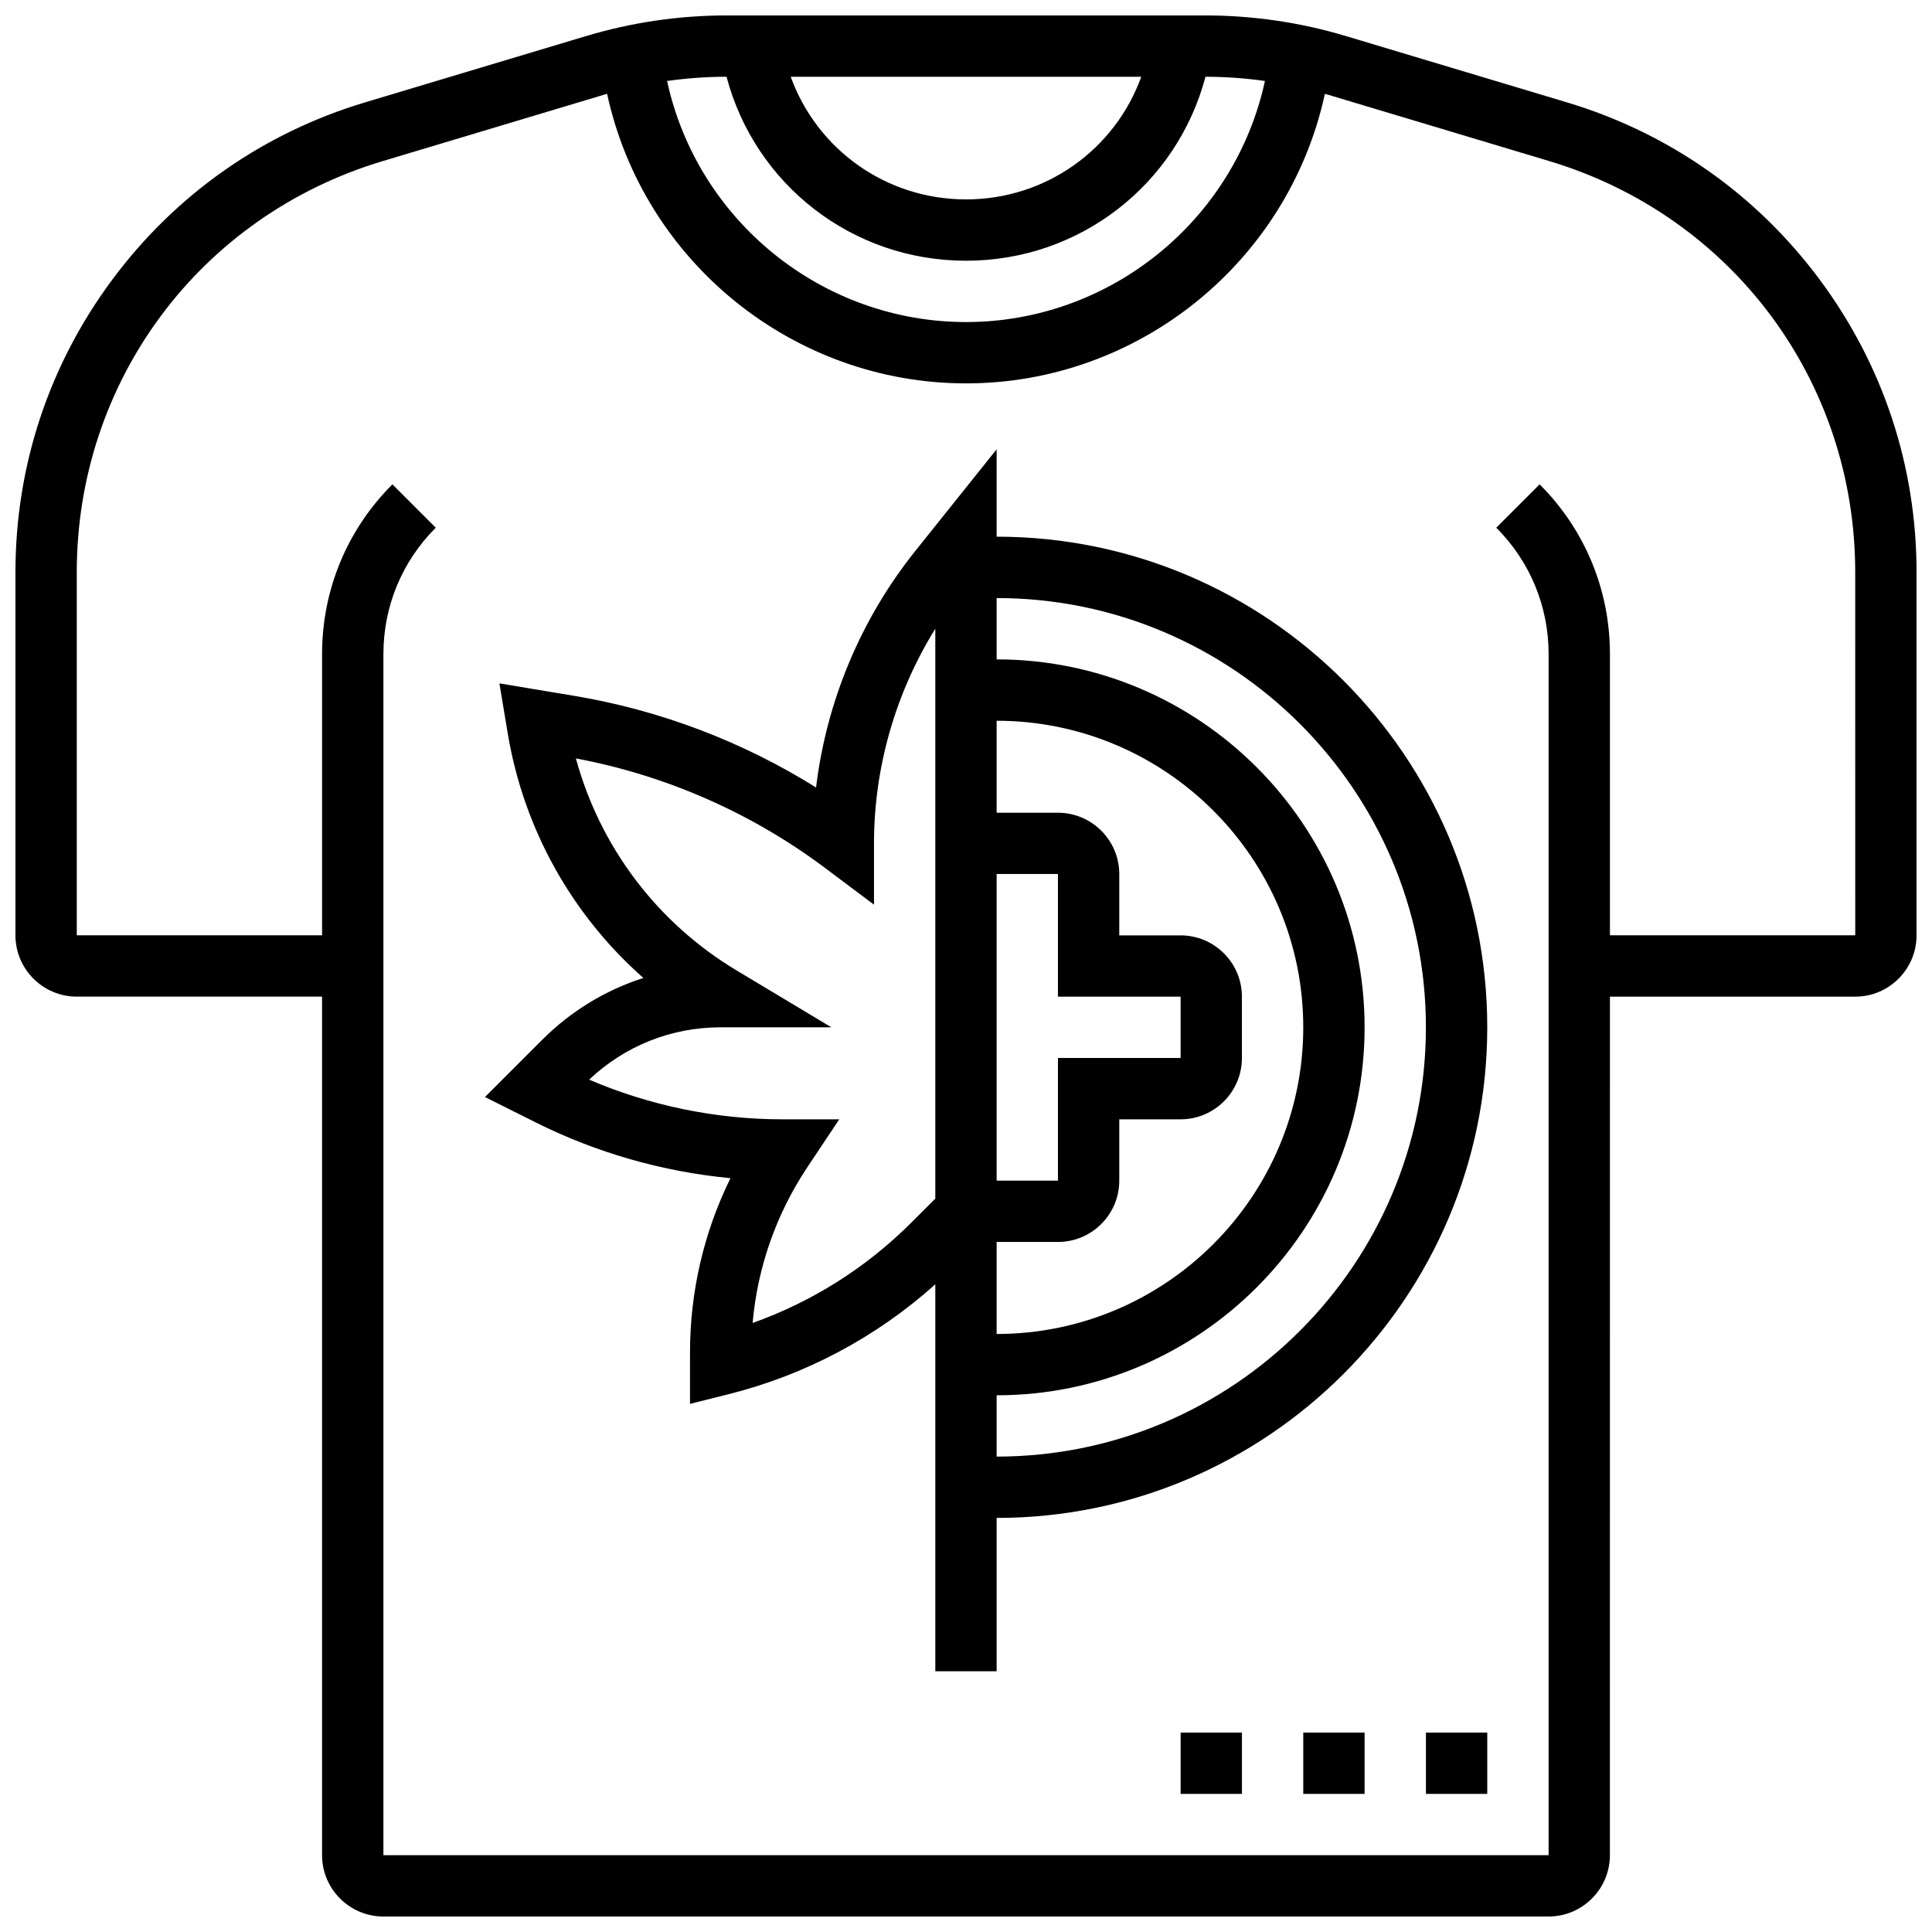
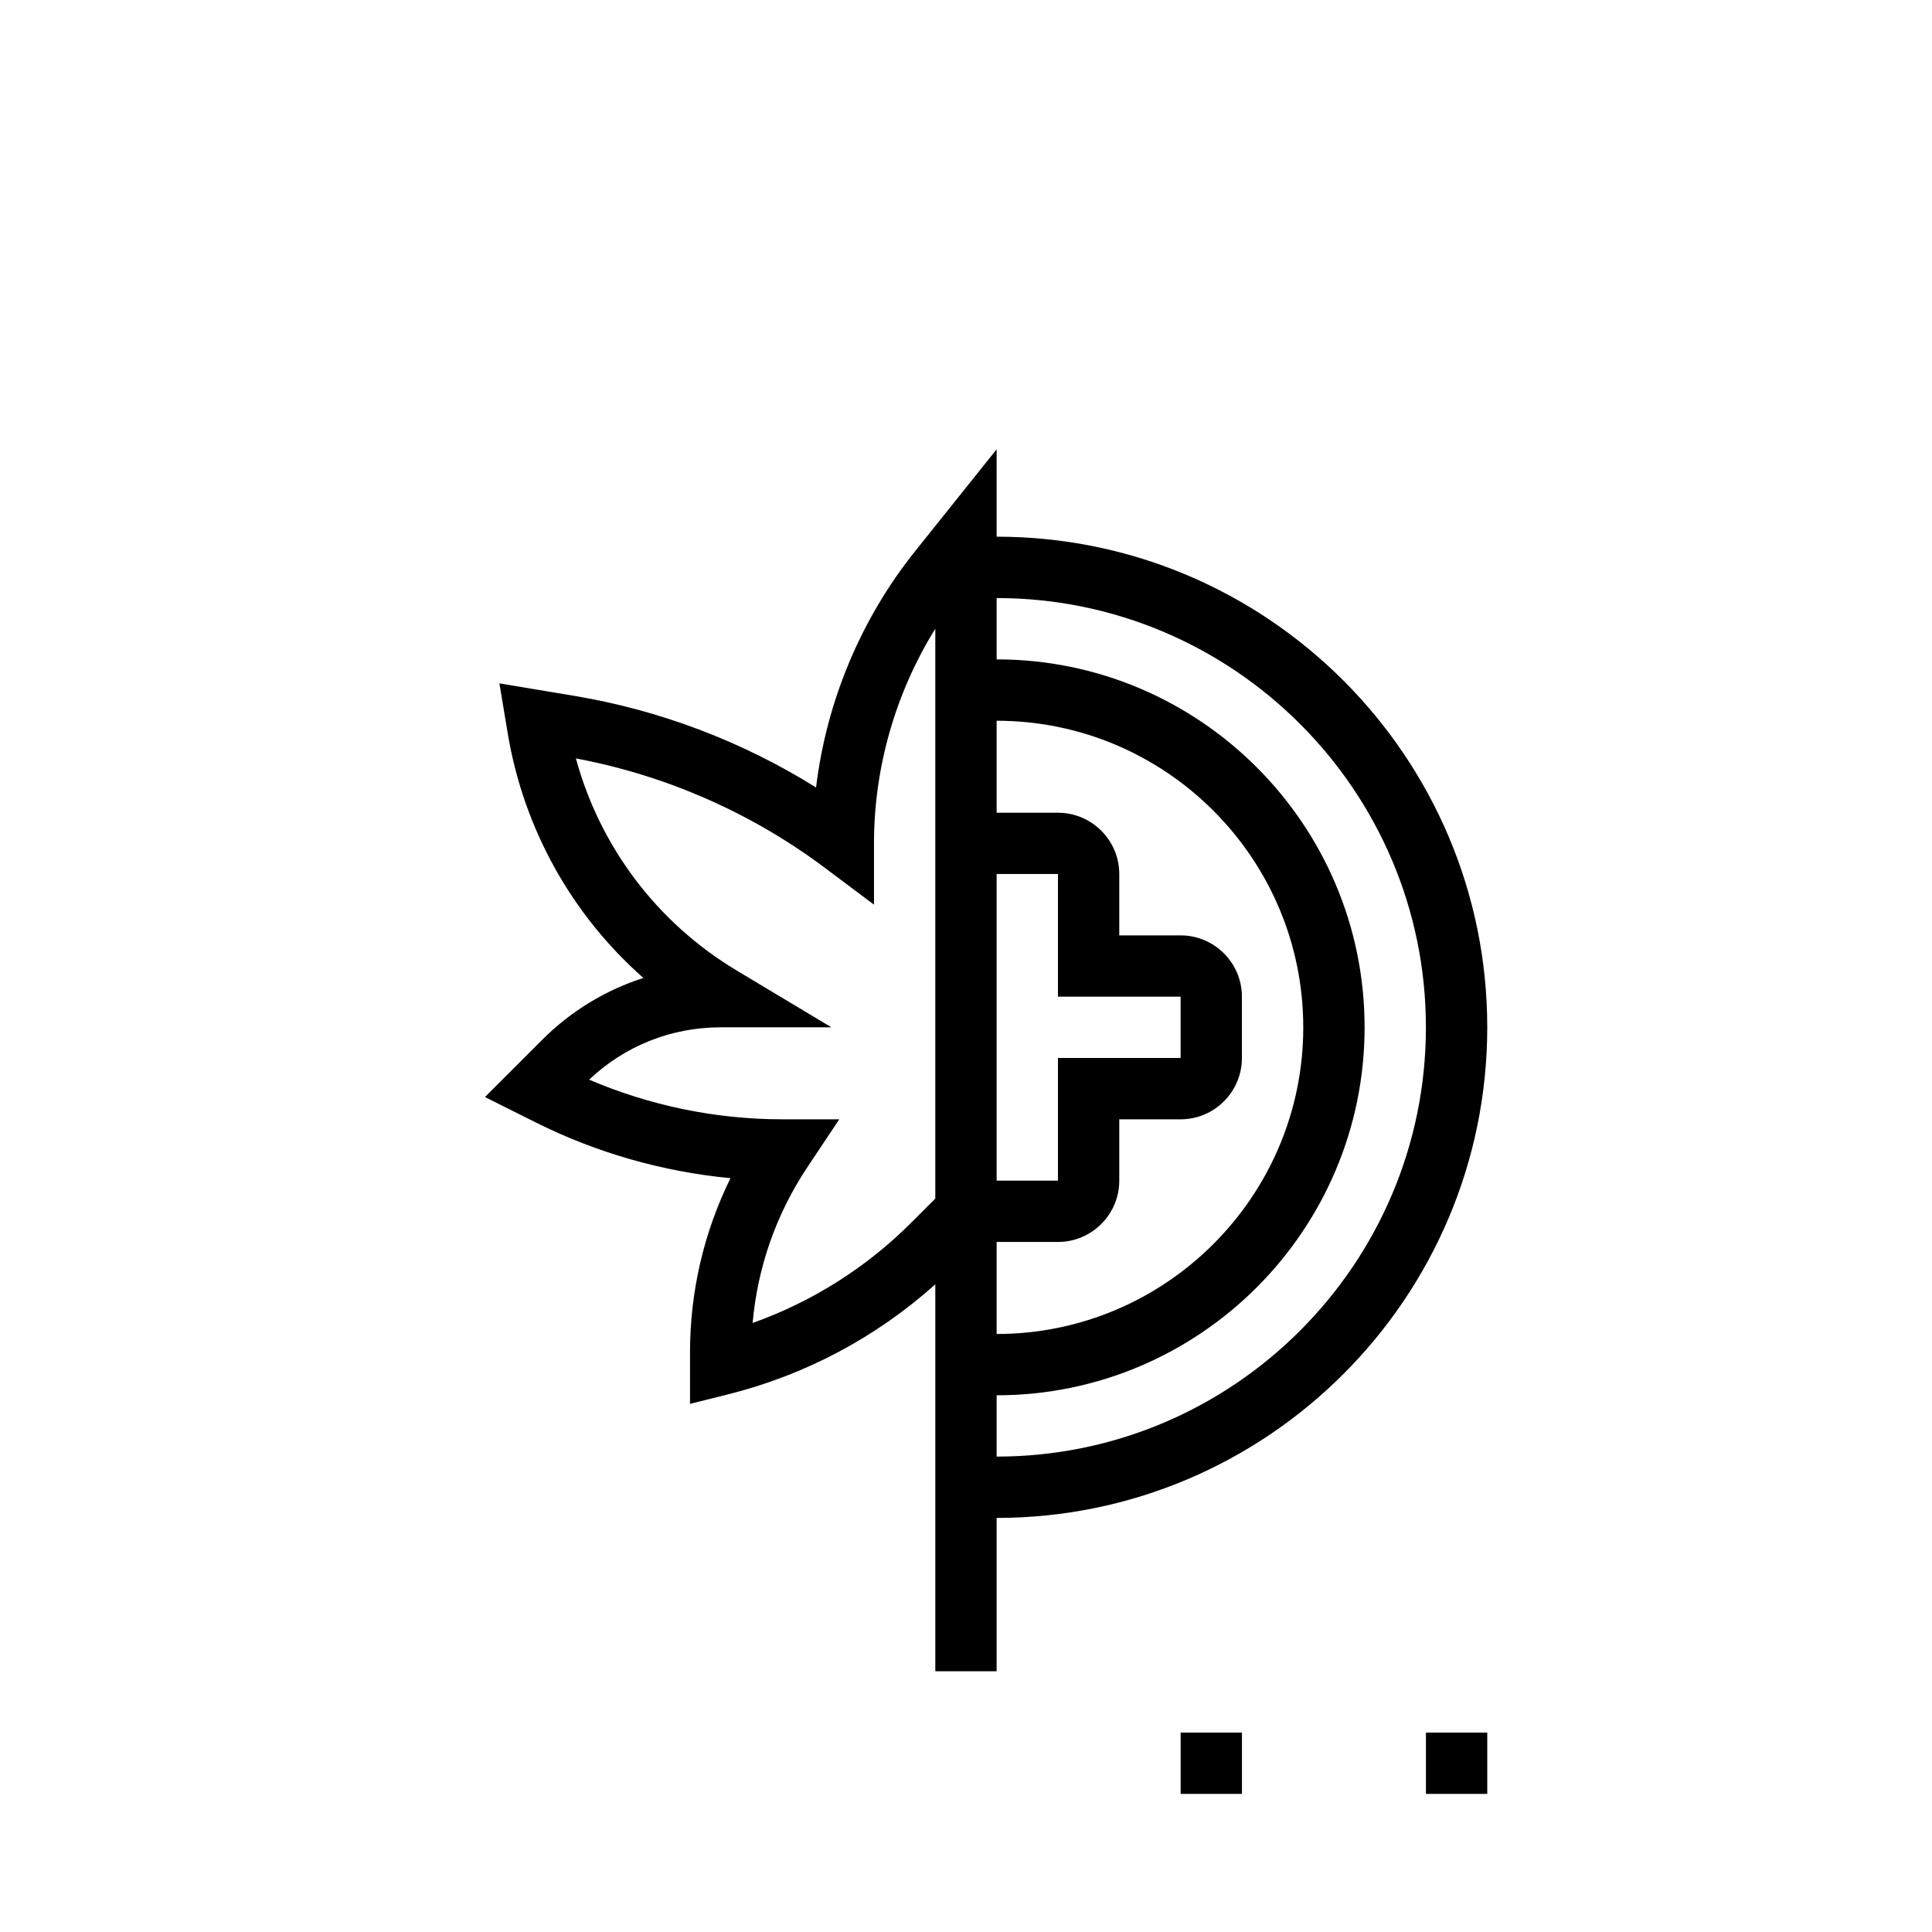
<svg xmlns="http://www.w3.org/2000/svg" width="800px" height="800px" version="1.1" viewBox="144 144 512 512">
  <defs>
    <clipPath id="a">
      <path d="m148.09 148.09h503.81v503.81h-503.81z" />
    </clipPath>
  </defs>
  <g clip-path="url(#a)">
-     <path d="m626.2 218.05c-16.816-22.602-39.969-38.828-66.949-46.922l-58.523-17.555c-12.125-3.641-24.695-5.484-37.359-5.484h-126.74c-12.66 0-25.23 1.844-37.359 5.484l-58.52 17.555c-26.984 8.094-50.133 24.32-66.949 46.922-16.82 22.602-25.707 49.438-25.707 77.609v96.207c0 8.961 7.293 16.25 16.25 16.25h65.008v227.53c0 8.961 7.293 16.25 16.25 16.25h308.79c8.961 0 16.25-7.293 16.25-16.25l0.008-227.52h65.008c8.961 0 16.25-7.293 16.25-16.25v-96.207c0-28.176-8.887-55.012-25.703-77.613zm-179.75-53.711c-6.969 19.277-25.277 32.504-46.449 32.504s-39.48-13.23-46.453-32.504zm-109.91 0.004c7.57 28.594 33.336 48.754 63.465 48.754s55.891-20.16 63.461-48.754c5.281 0.004 10.543 0.383 15.758 1.117-8.055 37.094-41.148 63.887-79.219 63.887-38.074 0-71.168-26.793-79.219-63.887 5.211-0.734 10.473-1.113 15.754-1.117zm299.12 227.52h-65.008v-74.527c0-16.992-6.617-32.969-18.633-44.98l-11.492 11.492c8.945 8.945 13.871 20.84 13.871 33.488v318.31h-308.79v-318.31c0-12.652 4.926-24.543 13.871-33.488l-11.492-11.492c-12.016 12.016-18.633 27.988-18.633 44.98v74.527h-65.008v-96.207c0-50.629 32.582-94.418 81.074-108.96l58.52-17.555c0.316-0.094 0.637-0.176 0.953-0.266 9.656 44.547 49.391 76.727 95.109 76.727 45.715 0 85.453-32.18 95.105-76.73 0.316 0.094 0.637 0.172 0.953 0.266l58.52 17.555c48.492 14.551 81.074 58.34 81.074 108.97z" />
-   </g>
+     </g>
  <path d="m456.88 603.15h16.25v16.25h-16.25z" />
-   <path d="m489.38 603.15h16.25v16.25h-16.25z" />
  <path d="m521.89 603.15h16.25v16.25h-16.25z" />
  <path d="m408.12 286.23v-23.164l-21.594 26.992c-14.418 18.023-23.504 39.84-26.266 62.633-19.477-12.176-41.348-20.492-64.016-24.273l-19.898-3.316 2.207 13.242c4.223 25.344 17.012 48.133 35.953 64.828-10.031 3.207-19.219 8.781-26.879 16.441l-15.109 15.113 13.516 6.758c16.062 8.031 33.656 13.043 51.547 14.746-7.047 14.32-10.723 30.059-10.723 46.195v13.613l10.098-2.523c20.438-5.109 39.285-15.137 54.91-29.16v102.54h16.25v-40.629c71.691 0 130.02-58.324 130.02-130.02 0.004-71.691-58.32-130.02-130.01-130.02zm-16.254 175.41-6.434 6.434c-11.879 11.879-26.234 20.926-41.98 26.527 1.301-14.754 6.262-28.914 14.543-41.336l8.426-12.637h-15.184c-17.496 0-35.016-3.617-51.105-10.508 9.457-8.957 21.777-13.871 34.855-13.871h29.336l-25.156-15.094c-21.035-12.621-36.176-32.754-42.547-56.164 23.836 4.461 46.59 14.453 65.992 29.004l13.004 9.75v-16.25c0-20.102 5.707-39.887 16.25-56.875zm16.254-86.02h16.25v32.504h32.504v16.25h-32.504v32.504h-16.25zm0 97.512h16.25c8.961 0 16.25-7.293 16.25-16.25v-16.25h16.25c8.961 0 16.25-7.293 16.25-16.25v-16.25c0-8.961-7.293-16.25-16.25-16.25h-16.25v-16.25c0-8.961-7.293-16.25-16.25-16.25h-16.25v-24.379c44.805 0 81.258 36.453 81.258 81.258 0 44.805-36.453 81.258-81.258 81.258zm0 56.883v-16.25c53.77 0 97.512-43.742 97.512-97.512 0-53.77-43.742-97.512-97.512-97.512v-16.25c62.73 0 113.76 51.035 113.76 113.76 0 62.727-51.031 113.76-113.76 113.76z" />
</svg>